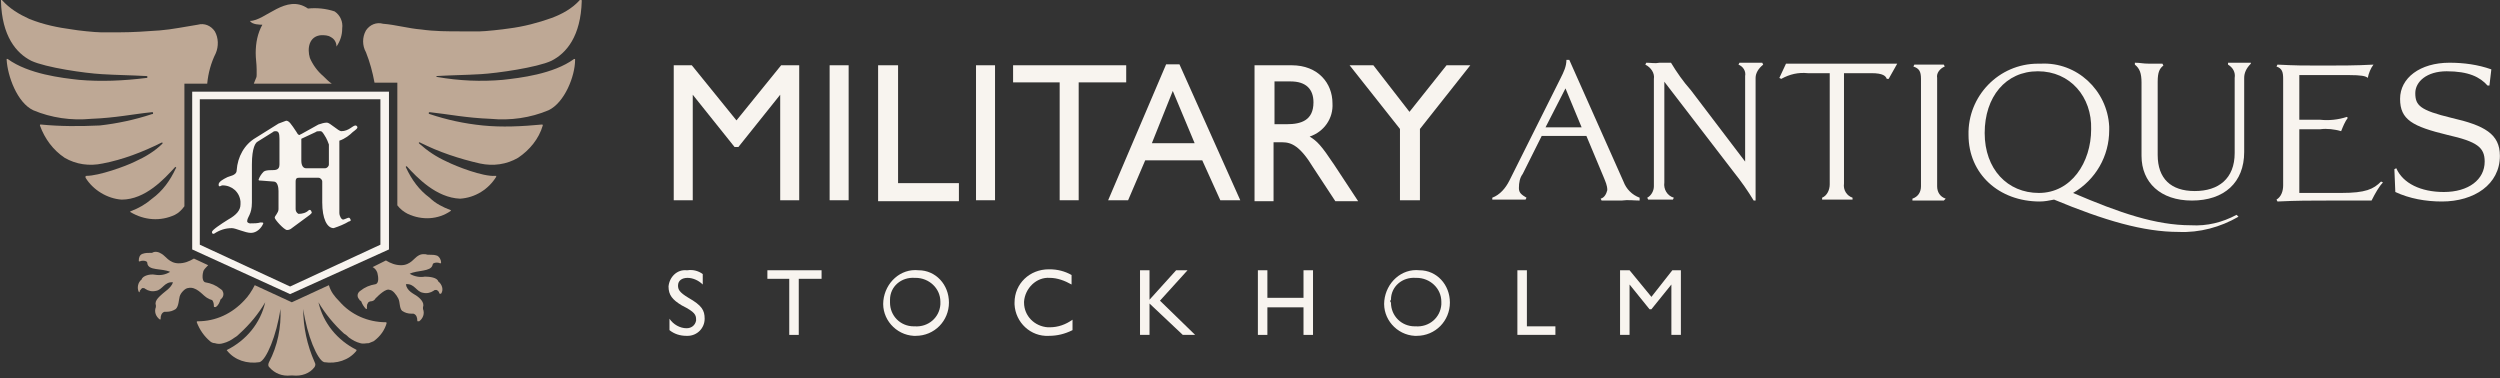
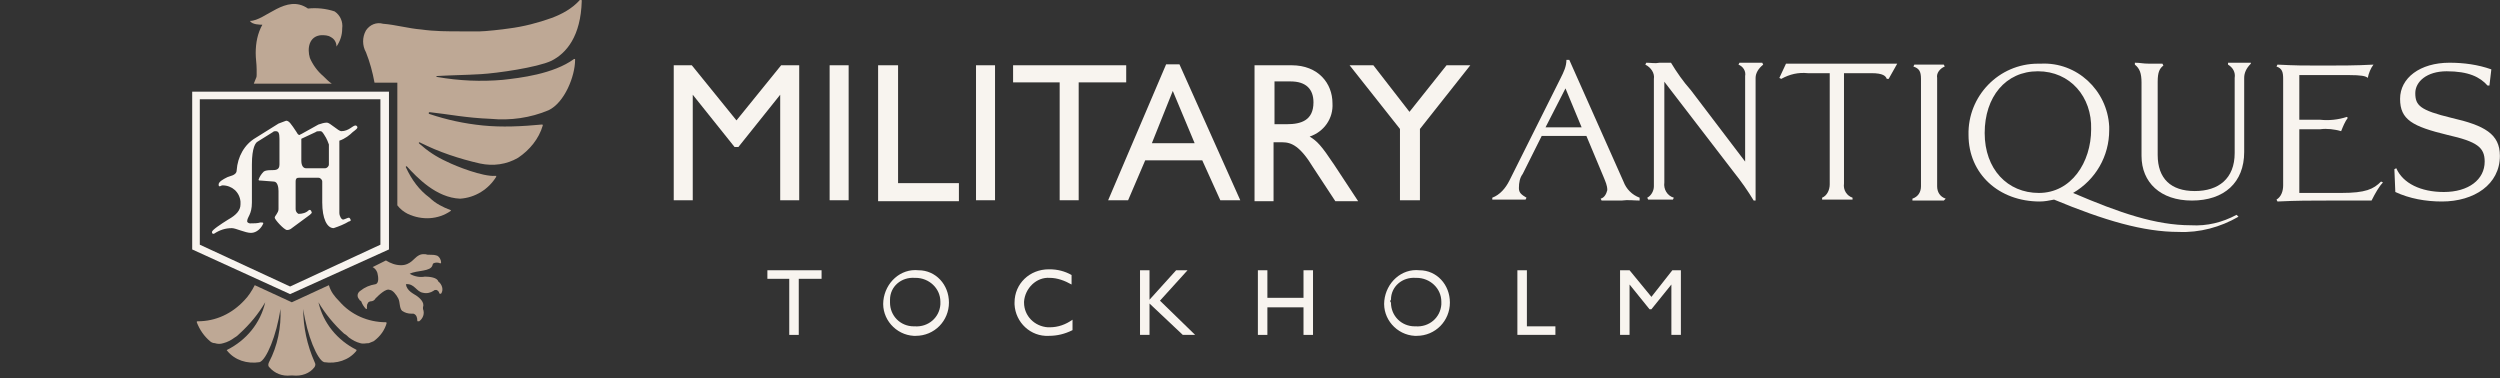
<svg xmlns="http://www.w3.org/2000/svg" version="1.1" id="Layer_1" x="0px" y="0px" viewBox="0 0 263 39.8" style="enable-background:new 0 0 263 39.8;" xml:space="preserve">
  <rect x="0" y="0" width="263" height="39.8" fill="#333333" stroke="none" />
  <style type="text/css">
	.st0{fill:#F8F4EF;}
	.st1{fill-rule:evenodd;clip-rule:evenodd;fill:#BEA895;}
</style>
  <g transform="translate(367.429 336.431)">
-     <path class="st0" d="M-293.5-307.6v1.1c-0.4-0.4-1-0.7-1.6-0.7c-0.6,0-1,0.3-1,0.8c0,0.4,0.1,0.7,1.1,1.3c1.4,0.8,1.7,1.3,1.7,2.2   c0,1-0.8,1.8-1.8,1.8c0,0-0.1,0-0.1,0c-0.7,0-1.3-0.2-1.8-0.6v-1.2c0.4,0.6,1.1,1,1.8,1c0.5,0,0.9-0.3,1-0.8c0,0,0,0,0-0.1   c0-0.5-0.1-0.8-1.5-1.5c-1-0.6-1.4-1.1-1.4-2c0.1-1,0.9-1.8,1.9-1.7c0,0,0.1,0,0.1,0C-294.5-308.1-293.9-307.9-293.5-307.6z" />
    <path class="st0" d="M-281-308v0.9h-2.4v5.9h-1v-5.9h-2.3v-0.9L-281-308z" />
    <path class="st0" d="M-267.6-304.6c0,1.9-1.5,3.5-3.5,3.5c-0.1,0-0.2,0-0.2,0c-1.9-0.1-3.4-1.8-3.2-3.7s1.8-3.4,3.7-3.2   C-269-308-267.6-306.5-267.6-304.6z M-273.8-304.6c0,1.4,1.1,2.5,2.5,2.5c0,0,0,0,0.1,0c1.4,0.1,2.6-0.9,2.7-2.3c0-0.1,0-0.2,0-0.3   c0-1.4-1.2-2.5-2.6-2.5c0,0,0,0-0.1,0c-1.4-0.1-2.6,0.9-2.6,2.3C-273.8-304.8-273.8-304.7-273.8-304.6z" />
    <path class="st0" d="M-254.7-307.5v1c-0.7-0.4-1.5-0.7-2.3-0.7c-1.4-0.1-2.6,1.1-2.7,2.5c0,0,0,0.1,0,0.1c0,1.4,1.1,2.5,2.5,2.6   c0.1,0,0.1,0,0.2,0c0.9,0,1.7-0.3,2.4-0.8v1.1c-0.8,0.4-1.6,0.6-2.5,0.6c-1.9,0.1-3.5-1.4-3.6-3.3c0-0.1,0-0.1,0-0.2   c0-2,1.6-3.5,3.6-3.5c0,0,0,0,0.1,0C-256.2-308.1-255.4-307.9-254.7-307.5z" />
    <path class="st0" d="M-246.5-308v3.1l2.8-3.1h1.2l-2.9,3.2l3.7,3.6h-1.3l-3.5-3.3v3.3h-1v-6.8H-246.5z" />
    <path class="st0" d="M-234.1-308v2.9h3.8v-2.9h1v6.8h-1v-2.9h-3.8v2.9h-1v-6.8H-234.1z" />
    <path class="st0" d="M-214.9-304.6c0,1.9-1.5,3.5-3.5,3.5c-0.1,0-0.2,0-0.2,0c-1.9-0.1-3.4-1.8-3.2-3.7s1.8-3.4,3.7-3.2   C-216.3-308-214.9-306.5-214.9-304.6z M-221.1-304.6c0,1.4,1.1,2.5,2.5,2.5c0,0,0,0,0.1,0c1.4,0.1,2.6-0.9,2.7-2.3   c0-0.1,0-0.2,0-0.3c0-1.4-1.2-2.5-2.6-2.5c0,0,0,0-0.1,0c-1.4-0.1-2.6,0.9-2.6,2.3C-221.2-304.8-221.2-304.7-221.1-304.6   L-221.1-304.6z" />
    <path class="st0" d="M-206.8-308v5.9h3v0.9h-4v-6.8H-206.8z" />
    <path class="st0" d="M-196-308l2.3,2.8l2.2-2.8h0.9v6.8h-1v-5.3l-2.1,2.6h-0.2l-2.1-2.6v5.3h-1v-6.8H-196z" />
  </g>
  <g transform="translate(367.877 314.498)">
    <g transform="translate(86.111 0)">
      <path class="st0" d="M-281.5-293.4c-0.6,0-1.2-0.1-1.9,0c-0.7,0-1.5,0-2.1,0l-0.1-0.2c0.4-0.1,0.6-0.5,0.7-0.9    c0-0.5-0.2-0.9-0.4-1.4l-1.8-4.3h-4.7l-2,4c-0.3,0.4-0.4,0.9-0.4,1.5c0,0.5,0.3,0.7,0.8,1l-0.1,0.2c-0.7,0-1.3,0-2,0    c-0.6,0-1,0-1.5,0l0-0.2c0.8-0.3,1.4-1,1.8-1.8l5.4-10.8c0.3-0.6,0.6-1.2,0.6-1.9h0.3l5.7,12.8c0.3,0.8,0.9,1.4,1.7,1.7    L-281.5-293.4z M-289.3-305.2l-2.1,4.1h3.8L-289.3-305.2z" />
      <path class="st0" d="M-269.3-306.3v12.9l-0.2,0c-0.6-1-1.3-2-2.1-3l-7.3-9.5v10.6c-0.1,0.7,0.3,1.4,1,1.6l-0.1,0.2    c-0.4,0-0.9,0-1.3,0c-0.5,0-0.9,0-1.3,0l-0.1-0.2c0.4-0.2,0.7-0.7,0.7-1.2v-11.3c0.1-0.6-0.3-1.2-0.9-1.5l0.1-0.2    c0.5,0,0.9,0.1,1.4,0c0.4,0,0.7,0,1.2,0c0.6,1,1.3,2,2.1,2.9l5.7,7.5v-9c0.1-0.5-0.2-1-0.7-1.2l0.1-0.2c0.4,0,0.9,0,1.3,0    c0.4,0,0.7,0,1.1,0l0.1,0.2C-269-307.3-269.3-306.8-269.3-306.3z" />
      <path class="st0" d="M-255.3-306.2h-0.2c-0.1-0.3-0.4-0.6-1.6-0.6h-2.9v11.6c-0.1,0.7,0.3,1.3,0.9,1.5l0,0.2c-0.5,0-1.1,0-1.6,0    c-0.5,0-1.2,0-1.6,0l0-0.2c0.5-0.2,0.8-0.8,0.8-1.4v-11.7h-2.3c-1-0.1-1.9,0.1-2.8,0.6l-0.2-0.1l0.7-1.5c2.1,0,3.4,0,5.5,0    c2.4,0,3.8,0,6.2,0L-255.3-306.2z" />
      <path class="st0" d="M-249.5-293.4c-0.5,0-1.1,0-1.6,0c-0.6,0-1.2,0-1.7,0l0-0.2c0.6-0.2,0.9-0.7,0.9-1.3v-11.3    c0-0.8-0.2-1.1-0.8-1.3l0.1-0.2c0.5,0,1,0,1.5,0s1.1,0,1.6,0l0.1,0.2c-0.5,0.2-0.9,0.7-0.8,1.2v11.4c0,0.6,0.3,1.1,0.9,1.3    L-249.5-293.4z" />
      <path class="st0" d="M-224.8-290.1c-3.7,0-7.8-1.2-13.1-3.4c-0.5,0.1-1,0.2-1.5,0.2c-4.3,0-7.5-2.9-7.5-7    c-0.1-4.1,3.2-7.5,7.3-7.5c0.1,0,0.2,0,0.3,0c3.8-0.2,7,2.8,7.2,6.6c0,0.1,0,0.2,0,0.4c0,2.7-1.4,5.2-3.8,6.6    c4.9,2.1,8.7,3.4,12.4,3.4c1.7,0.1,3.3-0.3,4.8-1.1l0.2,0.2C-220.4-290.6-222.6-290-224.8-290.1z M-239.6-307    c-3.4,0-5.6,2.7-5.6,6.5c0,3.8,2.4,6.3,5.7,6.3c3.4,0,5.5-3.2,5.5-6.7C-233.9-304.3-236.2-307-239.6-307z" />
      <path class="st0" d="M-217.9-306.3v7.8c0,3.2-2.1,5.1-5.5,5.1c-3.3,0-5.3-1.9-5.3-4.7v-7.7c0-1-0.2-1.5-0.7-1.9l0-0.2    c0.6,0,0.8,0.1,1.5,0.1c0.4,0,0.9,0,1.4,0l0.1,0.2c-0.4,0.3-0.6,0.7-0.6,1.7v7.7c0,2.5,1.4,3.8,3.9,3.8c2.5,0,4.2-1.3,4.2-4v-7.9    c0.1-0.6-0.2-1.1-0.7-1.4l0-0.2c0.3,0,0.9,0,1.2,0c0.3,0,1,0,1.2,0l0,0.1C-217.7-307.3-217.9-306.8-217.9-306.3z" />
      <path class="st0" d="M-204.5-293.4c-1.7,0-2.7,0-4.4,0c-2.1,0-3.4,0-5.5,0.1l-0.1-0.2c0.5-0.3,0.7-0.9,0.7-1.5v-11.2    c0-0.7-0.1-1.1-0.7-1.3l0.1-0.2c2,0.1,2.7,0.1,4.7,0.1c1.8,0,3.6,0,5.4-0.1c-0.3,0.4-0.5,0.9-0.6,1.4c-0.2-0.2-0.7-0.3-2-0.3h-5.2    v4.7h2.2c0.9,0.1,1.9,0,2.8-0.3l0.1,0.1c-0.3,0.4-0.5,0.9-0.7,1.4c-0.7-0.2-1.5-0.3-2.2-0.2h-2.2v6.7h4.4c2.6,0,3.4-0.4,4.2-1.2    l0.2,0.1C-203.7-294.9-204.1-294.2-204.5-293.4z" />
      <path class="st0" d="M-197.1-293.3c-1.7,0-3.4-0.3-4.9-1l-0.1-2.4l0.2-0.1c0.7,1.6,2.6,2.5,5,2.5c2.6,0,4.3-1.3,4.3-3.2    c0-1.5-0.8-2.1-3.9-2.8c-3.7-0.9-5-1.6-5-3.8s2.1-3.8,5.2-3.8c1.5,0,3,0.2,4.4,0.7l-0.2,1.7l-0.2,0c-0.8-0.9-2-1.5-4.3-1.5    c-2.1,0-3.3,1.1-3.3,2.3c0,1.3,0.5,1.8,3.8,2.6c3.5,0.8,5.1,1.7,5.1,4C-191-295.1-193.7-293.3-197.1-293.3z" />
    </g>
    <g transform="translate(0 0.368)">
      <path class="st0" d="M-295.1-308l4.7,5.8l4.7-5.8h1.9v14.2h-2v-11.1l-4.4,5.5h-0.4l-4.4-5.5v11.1h-2V-308L-295.1-308z" />
      <path class="st0" d="M-278.6-308v14.2h-2V-308H-278.6z" />
      <path class="st0" d="M-273.4-308v12.4h6.4v1.9h-8.5V-308H-273.4z" />
      <path class="st0" d="M-263.2-308v14.2h-2V-308H-263.2z" />
      <path class="st0" d="M-249.4-308v1.8h-5v12.4h-2v-12.4h-4.9v-1.8H-249.4z" />
      <path class="st0" d="M-243.8-308.1l6.4,14.3h-2.1l-1.9-4.2h-6l-1.8,4.2h-2.1l6.1-14.3H-243.8z M-246.7-299.8h4.5l-2.3-5.5    L-246.7-299.8z" />
      <path class="st0" d="M-232-308c2.8,0,4.3,1.9,4.3,4c0.1,1.6-0.9,3-2.4,3.5c0.8,0.5,1.2,0.9,2.6,3l2.5,3.8h-2.4l-2.3-3.5    c-1.4-2.3-2.3-2.7-3.3-2.7h-0.9v6.2h-2V-308L-232-308z M-233.8-301.8h1.3c1.5,0,2.8-0.4,2.8-2.3c0-1.4-0.8-2.2-2.4-2.2h-1.7    V-301.8z" />
      <path class="st0" d="M-223.4-308l3.8,4.9l3.9-4.9h2.5l-5.3,6.7v7.5h-2.1v-7.5l-5.3-6.7H-223.4z" />
    </g>
  </g>
-   <path class="st1" d="M21.6,31.2c0.1,0.1,0.3,0.2,0.5,0.3c0.1,0,0.3,0.1,0.3,0.2c0.1,0.2,0.1,0.4,0.1,0.5c0,0.1,0,0.1,0.1,0.1  c0,0,0.1,0,0.1,0c0.3-0.2,0.4-0.5,0.5-0.8c0.3-0.2,0.4-0.6,0.2-0.9c0-0.1-0.1-0.1-0.2-0.2c-0.5-0.4-1-0.6-1.6-0.7  c-0.4-0.1-0.3-0.9-0.2-1.2c0.1-0.2,0.3-0.4,0.5-0.6l-1.5-0.7c-0.5,0.3-1,0.5-1.6,0.5c-1,0-1.4-0.8-1.8-1c-0.3-0.2-0.7-0.3-1-0.1  c-0.1,0-0.1,0-0.2,0c-0.3,0-0.5,0-0.8,0.1c-0.3,0.1-0.4,0.4-0.4,0.7c0,0.1,0,0.1,0.1,0.1c0,0,0,0,0,0c0.2-0.1,0.5-0.1,0.7,0  c0.1,0.1,0.1,0.1,0.1,0.2c0.1,0.8,1.5,0.5,2.4,0.9c-0.5,0.3-1,0.4-1.6,0.3c-0.5-0.1-1.3,0.1-1.4,0.5c-0.4,0.3-0.5,0.9-0.3,1.3  c0,0,0.1,0.1,0.1,0c0,0,0,0,0-0.1c0.1-0.1,0.2-0.3,0.3-0.3c0.1,0,0.2,0,0.3,0.1c0.3,0.2,0.7,0.3,1.1,0.2c0.7-0.1,0.9-1,1.8-0.9  c-0.2,0.6-0.9,1-1.1,1.2s-0.9,0.7-0.7,1.2c0,0.1,0,0.1,0,0.2c-0.2,0.5,0,1,0.4,1.3c0,0,0.1,0,0.1,0c0,0,0,0,0-0.1  c0-0.3,0.1-0.6,0.4-0.7c0.1,0,0.1,0,0.2,0c0.4,0,0.7-0.1,1-0.3c0.3-0.3,0.3-0.9,0.4-1.3s0.6-0.9,0.9-0.9  C20.6,30.1,21.3,31,21.6,31.2z" />
-   <path class="st1" d="M18.4,22.6c0.4-0.2,0.7-0.5,1-0.9V8.8h2.4c0.1-1.1,0.4-2.2,0.9-3.2C23,4.9,23,4,22.6,3.3  c-0.4-0.6-1.1-0.9-1.8-0.7c-1.3,0.2-2.7,0.5-4,0.6c-1.4,0.1-2.8,0.2-4.2,0.2c-0.7,0-1.3,0-2,0c-0.6,0-2.5-0.2-3-0.3  c-1.5-0.2-3-0.5-4.5-1.1C2,1.5,1,0.9,0.2,0c0,0-0.1,0-0.1,0c0,0,0,0.1,0,0.1c0.1,3.7,1.6,5.5,3.2,6.3c1.5,0.7,5.6,1.3,7.4,1.4  c1.6,0.1,2.8,0.1,4.7,0.2c0.1,0,0.1,0,0.1,0.1c0,0.1,0,0.1-0.1,0.1C13,8.5,10.6,8.6,8.3,8.4C6.5,8.2,3,7.8,0.8,6.2c0,0-0.1,0-0.1,0  c0,0,0,0,0,0.1c0.1,1.7,1.1,4.5,2.8,5.3c1.9,0.8,4,1.1,6.1,0.9c2.6-0.1,4.4-0.5,6.4-0.7c0.1,0,0.1,0,0.1,0.1c0,0.1,0,0.1-0.1,0.1  l0,0c-1.8,0.6-3.7,1-5.5,1.2c-2.1,0.1-4.2,0.1-6.2-0.1c-0.1,0-0.1,0-0.1,0.1c0,0,0,0,0,0c0.5,1.4,1.4,2.6,2.6,3.4  c1.2,0.7,2.6,0.9,4,0.6C12.9,16.8,15,16,17,15c0,0,0.1,0,0.1,0c0,0,0,0.1,0,0.1c-0.8,0.8-1.8,1.4-2.9,1.9c-1,0.5-3.8,1.5-5.1,1.5  c-0.1,0-0.1,0-0.1,0.1c0,0,0,0,0,0.1c0.8,1.3,2.3,2.2,3.8,2.3c2.5,0,4.5-2.2,5.6-3.4c0,0,0.1-0.1,0.1,0c0,0,0.1,0.1,0,0.1l0,0  c-0.6,1.3-1.4,2.4-2.5,3.2c-0.7,0.6-1.4,1-2.2,1.3c-0.1,0-0.1,0.1-0.1,0.1c0,0,0,0,0,0C15.2,23.2,16.9,23.3,18.4,22.6z" />
  <path class="st1" d="M27.6,2.6c-0.5,0.9-0.7,1.9-0.7,3c0,0.6,0.1,1.1,0.1,1.7c0,0.2,0,0.4,0,0.6c0,0.1,0,0.2-0.1,0.4  c-0.1,0.2-0.1,0.3-0.2,0.5h8.2c-0.3-0.2-0.6-0.5-0.9-0.8c-0.6-0.5-1.1-1.2-1.4-1.9c-0.3-1-0.1-2.3,1.2-2.4c0.3,0,0.7,0,1,0.2  c0.4,0.2,0.6,0.6,0.6,1c0.4-0.6,0.6-1.2,0.6-1.9c0.1-0.7-0.2-1.4-0.8-1.8c-0.9-0.3-1.9-0.4-2.8-0.3c-2.3-1.6-4.5,1.3-6.1,1.3  C26.5,2.6,27.4,2.6,27.6,2.6z" />
  <path class="st1" d="M60.4,6.2c-2.2,1.6-5.7,2-7.5,2.2c-2.3,0.2-4.6,0.1-6.9-0.3c-0.1,0-0.1-0.1-0.1-0.1C45.8,8,45.9,8,45.9,8l0,0  c1.8-0.1,3-0.1,4.7-0.2c1.7-0.1,5.9-0.7,7.4-1.4c1.6-0.8,3.1-2.6,3.2-6.3c0-0.1,0-0.1-0.1-0.1C61,0,61,0,61,0  c-0.8,0.9-1.9,1.5-3,1.9c-1.4,0.5-2.9,0.9-4.5,1.1c-0.6,0.1-2.5,0.3-3,0.3c-0.7,0-1.3,0-2,0c-1.4,0-2.8,0-4.2-0.2  c-1.3-0.1-2.7-0.5-4-0.6c-0.7-0.2-1.4,0.1-1.8,0.7c-0.4,0.7-0.4,1.6,0,2.3c0.4,1,0.7,2.1,0.9,3.2h2.4v12.9c0.3,0.4,0.7,0.7,1.1,0.9  c1.5,0.7,3.2,0.6,4.5-0.3c0,0,0.1-0.1,0-0.1c0,0,0,0,0,0c-0.8-0.3-1.6-0.7-2.2-1.3c-1.1-0.8-1.9-1.9-2.5-3.2c0,0,0-0.1,0-0.1  c0,0,0.1,0,0.1,0c1.1,1.2,3.1,3.3,5.6,3.4c1.6-0.1,3-1,3.8-2.3c0-0.1,0-0.1,0-0.1c0,0,0,0-0.1,0c-1.3,0.1-4.1-1-5.1-1.5  c-1.1-0.5-2-1.1-2.9-1.9c0,0-0.1-0.1,0-0.1c0,0,0.1-0.1,0.1,0c2,1,4.1,1.7,6.3,2.2c1.4,0.3,2.8,0.1,4-0.6c1.2-0.8,2.2-2,2.6-3.4  c0-0.1,0-0.1-0.1-0.1c0,0,0,0,0,0c-2.1,0.2-4.2,0.3-6.2,0.1C48.8,13,47,12.6,45.2,12c-0.1,0-0.1-0.1-0.1-0.1c0-0.1,0.1-0.1,0.1-0.1  l0,0c1.9,0.2,3.8,0.6,6.4,0.7c2.1,0.2,4.2-0.1,6.1-0.9c1.7-0.8,2.8-3.6,2.8-5.3C60.5,6.2,60.5,6.2,60.4,6.2  C60.4,6.2,60.4,6.2,60.4,6.2z" />
  <path class="st1" d="M46.1,29.6c-0.1-0.4-0.9-0.5-1.4-0.5c-0.5,0.1-1.1,0-1.6-0.3c0.8-0.4,2.2-0.2,2.4-0.9c0-0.1,0.1-0.2,0.1-0.2  c0.2-0.1,0.5-0.1,0.7,0c0.1,0,0.1,0,0.1-0.1c0,0,0,0,0,0c0-0.3-0.2-0.6-0.4-0.7c-0.3-0.1-0.5-0.1-0.8-0.1c-0.1,0-0.1,0-0.2,0  c-0.3-0.1-0.7-0.1-1,0.1c-0.4,0.2-0.8,1-1.8,1c-0.6,0-1.1-0.2-1.6-0.5l-1.4,0.7c0.2,0.1,0.4,0.3,0.5,0.6c0.1,0.4,0.2,1.1-0.2,1.2  c-0.6,0.1-1.1,0.3-1.6,0.7c-0.3,0.2-0.4,0.6-0.1,0.9c0,0.1,0.1,0.1,0.2,0.2c0.1,0.3,0.3,0.6,0.5,0.8c0,0,0.1,0,0.1,0c0,0,0,0,0-0.1  c0-0.2,0-0.4,0.1-0.5c0-0.1,0.2-0.2,0.3-0.2c0.2,0,0.4-0.1,0.5-0.3c0.3-0.3,1.1-1.1,1.5-0.9c0.3,0,0.7,0.5,0.9,0.9s0.1,1,0.4,1.3  c0.3,0.2,0.6,0.3,1,0.3c0.1,0,0.1,0,0.2,0c0.3,0.1,0.4,0.4,0.4,0.7c0,0.1,0,0.1,0.1,0.1c0,0,0,0,0.1,0c0.4-0.3,0.6-0.8,0.4-1.3  c0,0,0-0.1,0-0.2c0.2-0.5-0.4-1-0.7-1.2s-1-0.5-1.1-1.2c0.9-0.1,1.1,0.8,1.8,0.9c0.4,0.1,0.8,0,1.1-0.2c0.1-0.1,0.2-0.1,0.3-0.1  c0.1,0,0.3,0.2,0.3,0.3c0,0.1,0.1,0.1,0.1,0.1c0,0,0,0,0.1,0C46.7,30.5,46.5,29.9,46.1,29.6z" />
  <path class="st1" d="M40.6,33.9c-1.9,0-3.7-0.8-4.9-2.2c-0.5-0.5-0.9-1-1.1-1.7l-3.9,1.8v0h0h0v0l-3.9-1.8c-0.3,0.6-0.7,1.2-1.1,1.6  c-1.3,1.4-3,2.2-4.9,2.2c-0.1,0-0.1,0-0.1,0.1c0,0,0,0,0,0c0.3,0.8,0.8,1.5,1.4,2c0.1,0.1,0.3,0.2,0.5,0.2c0.3,0.1,0.6,0.1,0.9,0  c0.4-0.1,0.8-0.3,1.2-0.6c0.2-0.1,0.4-0.3,0.5-0.4c1.1-1,2-2.1,2.7-3.3c-0.5,2.2-2,4-4,5c0,0-0.1,0.1,0,0.1c0,0,0,0,0,0  c0.8,1,2.1,1.4,3.4,1.2c0.7-0.2,1.8-2.8,2.2-5.6c0.1,1.9-0.3,3.9-1.2,5.6c-0.1,0.2-0.1,0.4,0,0.5c0.6,0.7,1.4,1,2.3,0.9h0.2  c0.9,0.1,1.8-0.2,2.3-0.9c0.1-0.2,0.1-0.3,0-0.5c-0.8-1.8-1.2-3.7-1.2-5.6c0.4,2.8,1.5,5.4,2.2,5.6c1.3,0.2,2.6-0.2,3.4-1.2  c0,0,0-0.1,0-0.1c0,0,0,0,0,0c-2-1-3.5-2.8-4-5c0.7,1.2,1.7,2.4,2.7,3.3c0.2,0.1,0.4,0.3,0.5,0.4c0.4,0.3,0.8,0.5,1.2,0.6  c0.3,0.1,0.6,0,0.9,0c0.2-0.1,0.3-0.1,0.5-0.2c0.7-0.5,1.2-1.2,1.4-2C40.7,34,40.7,34,40.6,33.9C40.6,33.9,40.6,33.9,40.6,33.9z" />
  <g transform="translate(20.219 9.641)">
    <path class="st0" d="M10.3,21.3L0,16.6V0h20.7v16.6L10.3,21.3L10.3,21.3L10.3,21.3z M0.8,16.1l9.5,4.4l9.5-4.4V0.8H0.8V16.1z" />
  </g>
  <path class="st0" d="M37.1,13.9c0.4-0.3,0.5-0.4,0.5-0.5c0-0.1-0.1-0.2-0.2-0.2c0,0,0,0,0,0c-0.3,0-0.7,0.6-1.5,0.6  c-0.3,0-1.2-0.9-1.5-0.9c-0.3,0-0.6,0.1-0.9,0.2l-1.8,1c-0.1,0-0.1,0.1-0.2,0.1c-0.1,0-0.2-0.1-0.3-0.3c-0.6-0.9-0.8-1.2-1.1-1.2  c-0.3,0.1-0.5,0.2-0.8,0.3l-2.4,1.5c-1.2,0.7-1.9,2-2,3.4c0,0.6-0.8,0.6-1.1,0.8c-0.2,0.1-0.8,0.4-0.8,0.7c0,0.1,0,0.2,0.1,0.2  c0.1,0,0.2-0.1,0.3-0.1c1,0,1.8,0.7,1.9,1.7c0,0.1,0,0.2,0,0.3c0,0.6-0.4,1.1-1.3,1.6c-0.8,0.5-1.7,1.1-1.7,1.3c0,0.1,0,0.2,0.2,0.2  c0.6-0.4,1.2-0.6,1.9-0.6c0.4,0,1.4,0.5,2,0.5c0.6,0,1.1-0.5,1.3-1c0-0.1-0.1-0.1-0.3-0.1c-0.3,0.1-0.7,0.1-1.1,0.1  c-0.1,0-0.3-0.1-0.3-0.2c0-0.5,0.5-0.7,0.5-2v-4c0-1.8,0.4-2.3,0.6-2.4l1.6-1c0.1-0.1,0.2-0.1,0.3-0.1c0.3,0,0.4,0.2,0.4,0.8v2.7  c0,0.6-0.4,0.6-0.9,0.6c-0.7,0-0.8,0.2-0.8,0.2c-0.2,0.2-0.4,0.5-0.5,0.8c0,0.1,0.1,0.1,0.3,0.1l1.3,0.1c0.4,0,0.5,0.6,0.5,1V22  c0,0.4-0.4,0.7-0.4,0.9c0,0.2,1,1.3,1.3,1.3c0.2,0,0.4-0.1,0.5-0.2l1.9-1.4c0.1-0.1,0.2-0.2,0.2-0.2c0-0.1-0.1-0.4-0.3-0.3  c-0.3,0.3-0.7,0.4-1.1,0.4c-0.2-0.1-0.3-0.3-0.3-0.5v-2.9c0-0.4,0.2-0.4,0.4-0.4c0.4,0,1.3,0,2,0c0.2,0,0.4,0.2,0.4,0.4c0,0,0,0,0,0  v2.2c0,1.7,0.5,2.7,1.2,2.7c0.6-0.2,1.1-0.4,1.6-0.7c0.1,0,0.2-0.1,0.2-0.1c0-0.1-0.1-0.3-0.2-0.3s-0.5,0.2-0.6,0.2  c-0.2,0-0.4-0.4-0.4-0.7v-7.6C36.3,14.6,36.8,14.2,37.1,13.9z M32.2,17.7c-0.5,0-0.5-0.7-0.5-0.8v-2.3l1.5-0.7  c0.1-0.1,0.3-0.1,0.5-0.1c0.2,0,0.3,0.2,0.6,0.7c0.1,0.2,0.2,0.4,0.3,0.7v2.1c0,0.2-0.2,0.4-0.4,0.4c0,0,0,0,0,0L32.2,17.7z" />
</svg>